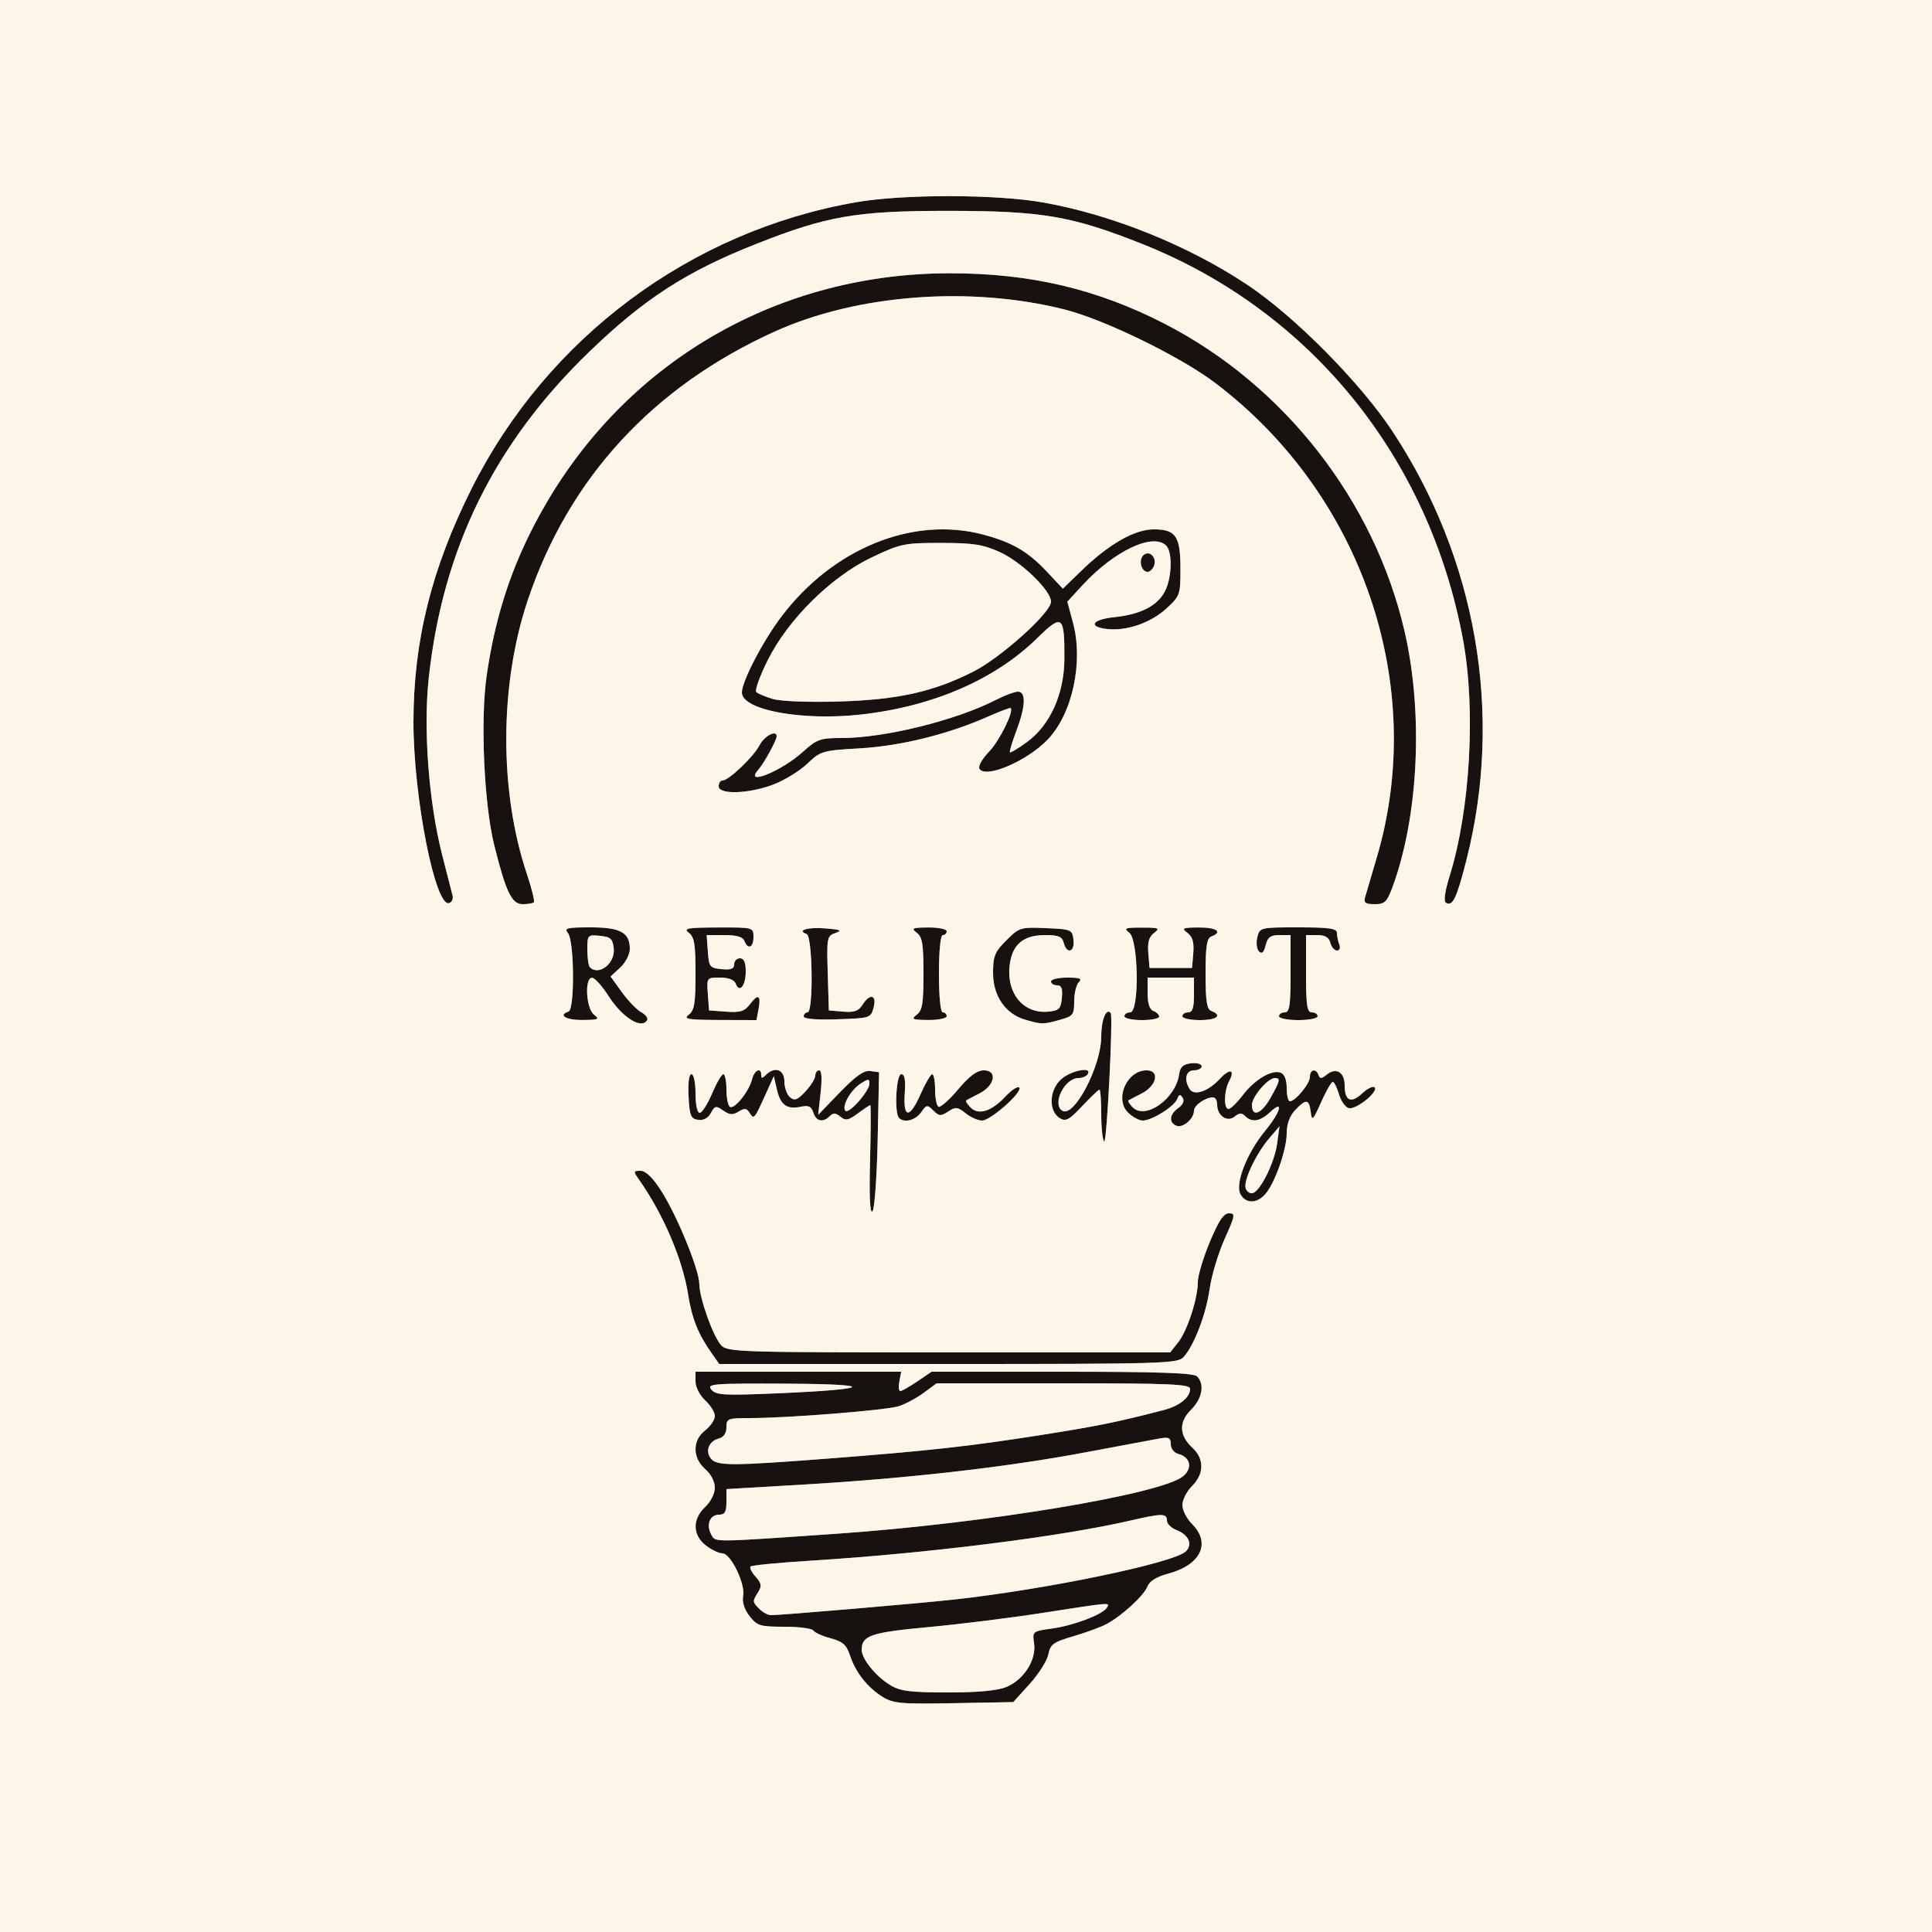
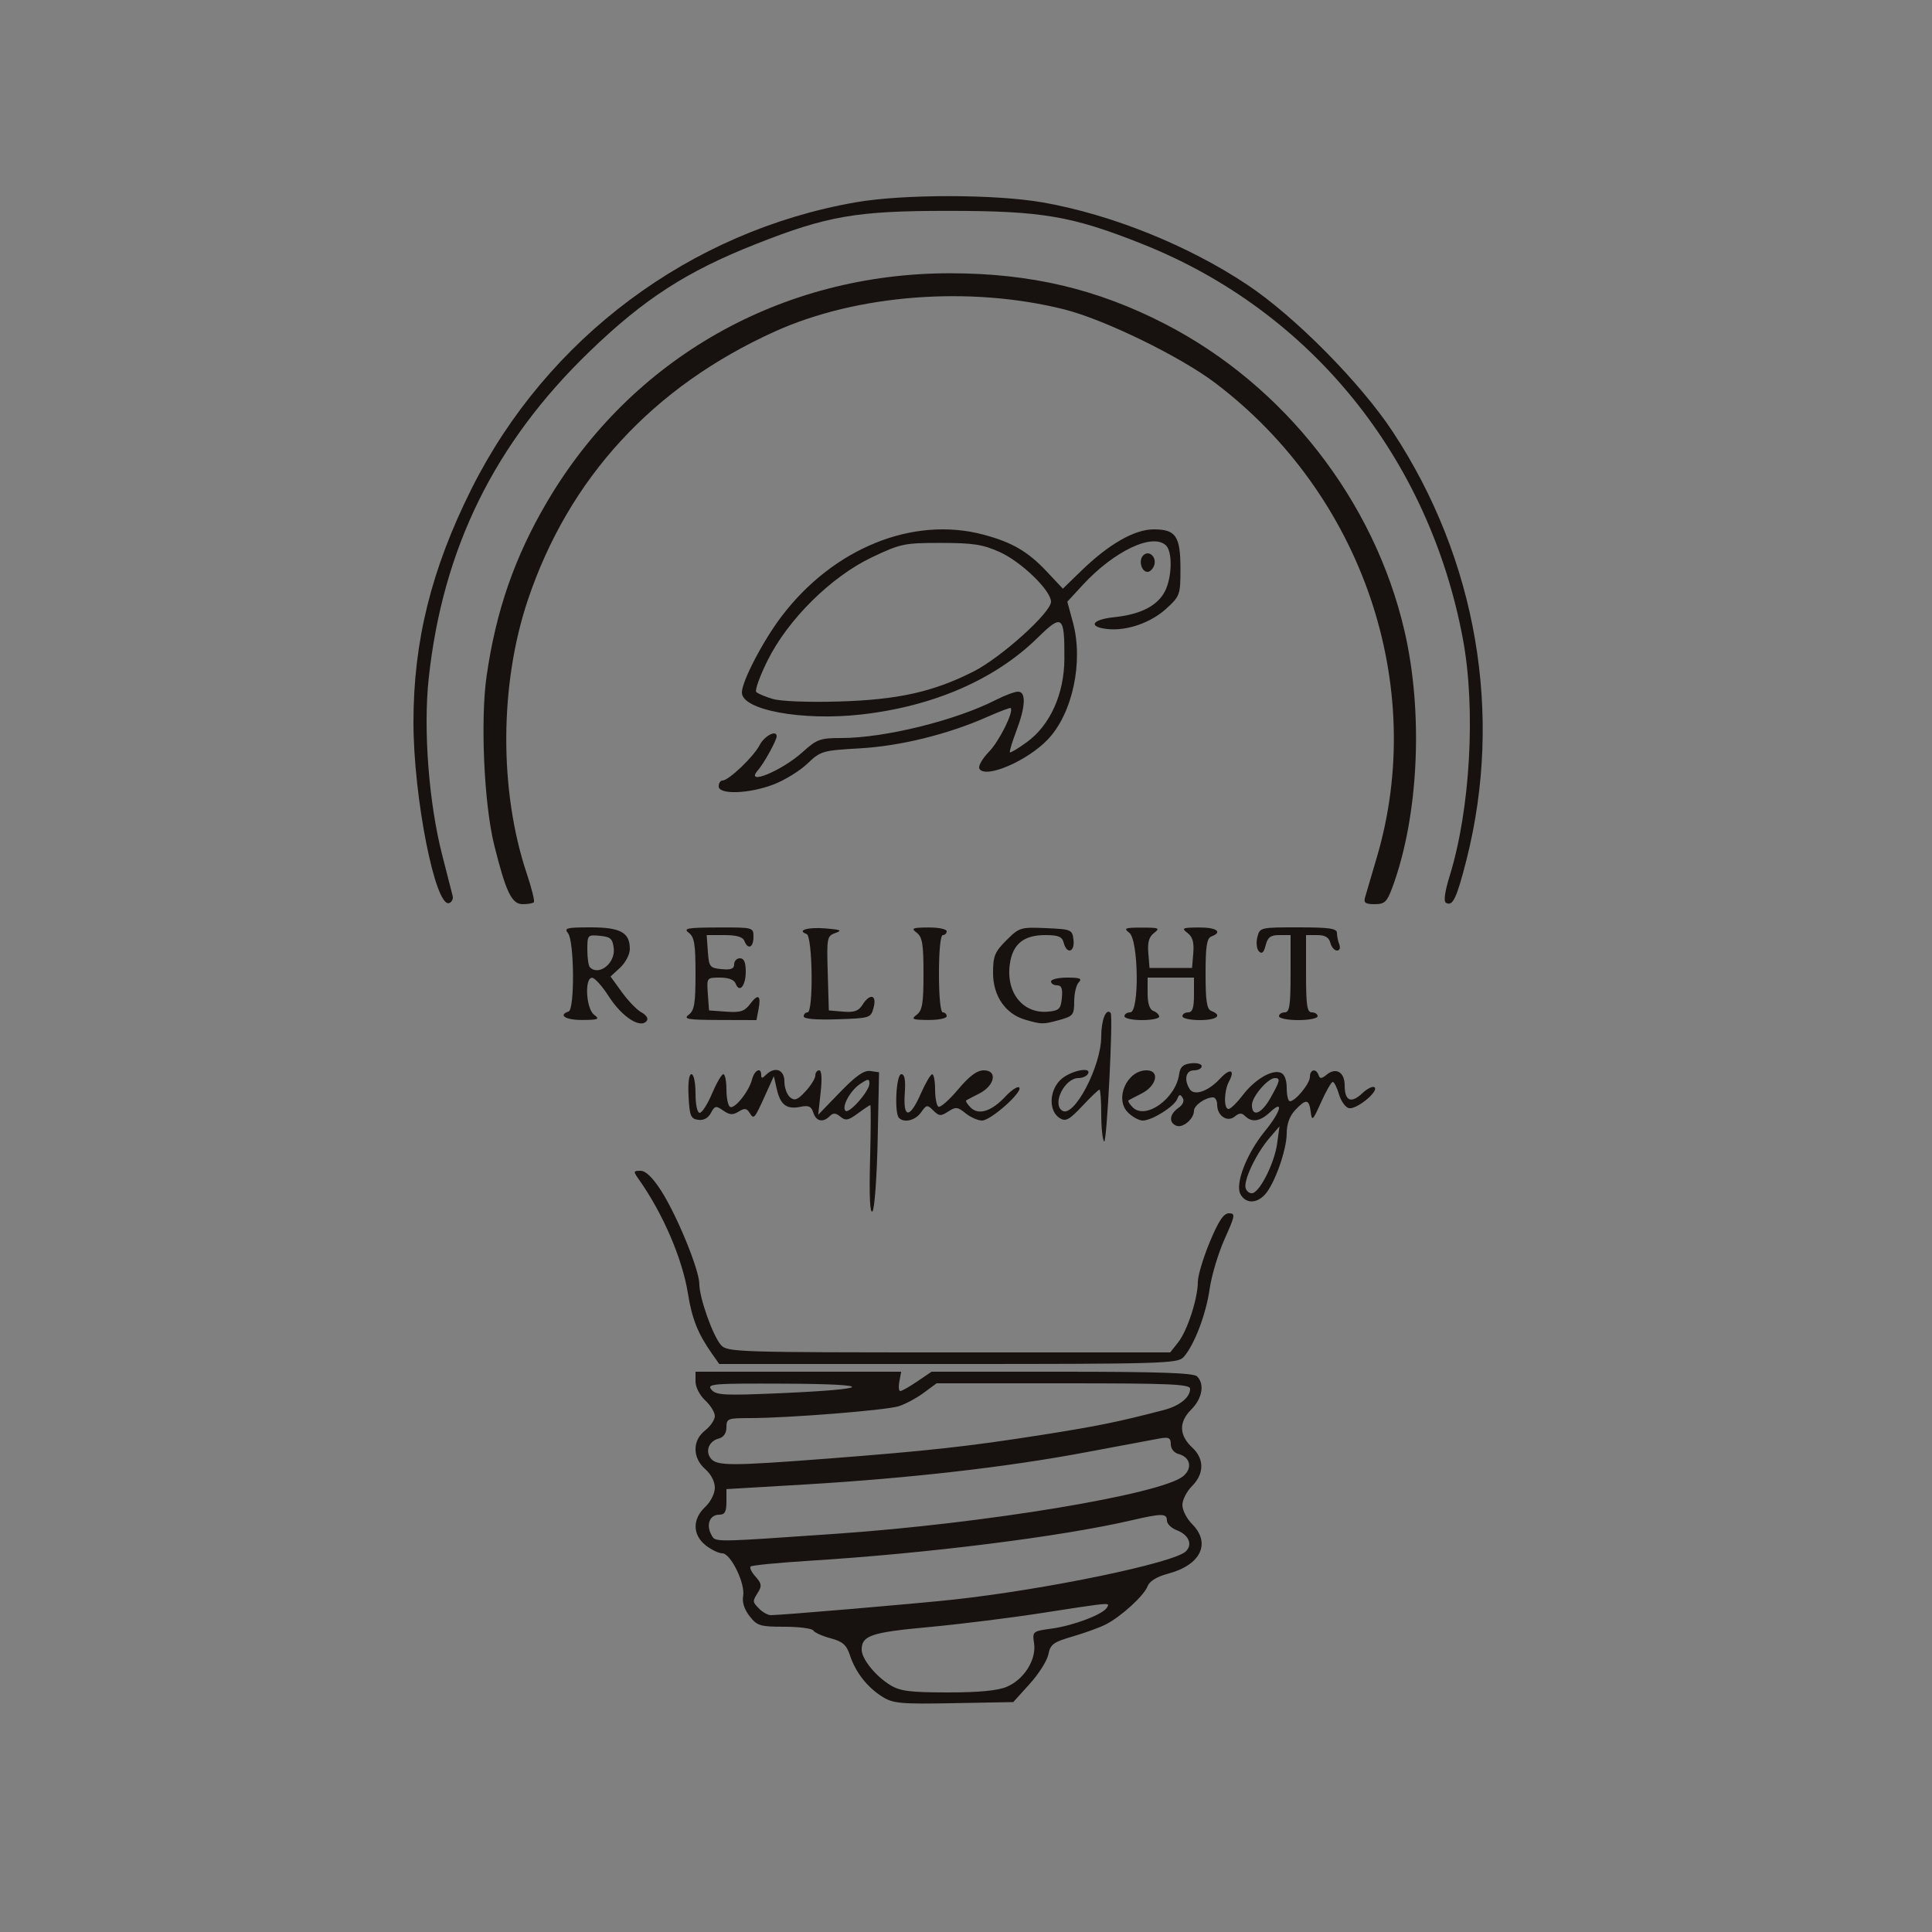
<svg xmlns="http://www.w3.org/2000/svg" width="500" height="500" viewBox="0 0 500 500">
  <rect x="0" y="0" width="500" height="500" fill="#808080" stroke="none" />
  <g>
    <path d="M 266.48 435.80 L 262.23 440.50 L 246.86 440.78 C233.15,441.04 231.17,440.86 228.41,439.15 C224.49,436.71 221.43,432.82 219.99,428.46 C219.07,425.68 218.12,424.84 214.97,423.99 C212.83,423.42 210.81,422.51 210.48,421.97 C210.15,421.44 206.79,421.00 203.01,421.00 C196.73,421.00 195.96,420.77 194.00,418.27 C192.64,416.54 192.03,414.65 192.32,413.09 C192.94,409.87 189.11,402.00 186.94,402.00 C186.02,402.00 184.08,401.07 182.63,399.93 C179.21,397.23 179.15,393.14 182.50,390.00 C183.94,388.64 185.00,386.53 185.00,385.01 C185.00,383.43 183.99,381.48 182.50,380.19 C180.90,378.79 180.00,376.96 180.00,375.08 C180.00,373.14 180.85,371.48 182.50,370.18 C183.88,369.10 185.00,367.43 185.00,366.47 C185.00,365.51 183.88,363.69 182.50,362.41 C181.09,361.11 180.00,358.98 180.00,357.55 L 180.00 355.00 L 233.23 355.00 L 232.76 357.50 C232.49,358.88 232.60,360.00 233.00,360.00 C233.40,360.00 235.38,358.88 237.40,357.50 L 241.09 355.00 L 274.84 355.00 C299.77,355.00 308.91,355.31 309.80,356.20 C311.81,358.21 311.15,361.94 308.28,364.80 C305.02,368.04 305.13,371.46 308.60,374.68 C311.70,377.56 311.66,381.43 308.50,384.59 C307.12,385.97 306.00,388.17 306.00,389.50 C306.00,390.83 307.12,393.03 308.50,394.41 C313.46,399.37 310.77,405.00 302.38,407.24 C299.35,408.05 297.50,409.19 296.98,410.55 C296.06,412.96 290.19,418.33 286.22,420.38 C284.71,421.17 280.87,422.56 277.70,423.49 C272.62,424.96 271.84,425.53 271.32,428.14 C271.00,429.77 268.82,433.22 266.48,435.80 ZM 200.17 203.03 C193.81,205.45 186.00,205.71 186.00,203.50 C186.00,202.68 186.43,202.00 186.97,202.00 C188.58,202.00 195.01,195.88 196.58,192.85 C197.82,190.44 201.00,188.79 201.00,190.55 C201.00,191.59 197.75,197.50 196.22,199.25 C192.45,203.55 202.20,199.62 207.76,194.60 C211.40,191.31 212.26,191.00 217.76,191.00 C228.91,191.00 247.28,186.47 257.73,181.14 C260.03,179.96 262.61,179.00 263.46,179.00 C265.59,179.00 265.43,182.85 263.02,189.18 C261.94,192.04 261.19,194.52 261.36,194.70 C261.54,194.87 263.50,193.69 265.73,192.08 C271.75,187.72 275.41,179.61 275.46,170.56 C275.52,159.23 274.94,158.77 268.50,165.09 C257.49,175.89 241.49,182.83 222.80,184.92 C207.54,186.62 192.00,183.75 192.00,179.22 C192.00,176.32 197.47,165.83 202.28,159.50 C215.69,141.85 236.30,133.51 254.50,138.36 C261.87,140.32 265.99,142.71 270.79,147.80 L 275.07 152.35 L 279.79 147.77 C286.91,140.84 293.61,137.00 298.57,137.00 C304.32,137.00 305.50,138.74 305.50,147.23 C305.50,153.93 305.38,154.26 301.83,157.52 C297.87,161.14 291.72,163.30 286.75,162.81 C281.47,162.28 282.48,160.33 288.35,159.73 C295.17,159.02 299.54,156.80 301.48,153.03 C303.30,149.52 303.48,142.88 301.80,141.20 C298.41,137.81 288.35,142.56 280.21,151.39 L 276.22 155.72 L 277.68 161.11 C280.43,171.29 277.57,184.63 271.20,191.34 C265.90,196.92 255.09,201.58 253.48,198.97 C253.08,198.33 254.17,196.39 255.96,194.54 C258.64,191.78 262.43,184.12 261.56,183.24 C261.42,183.09 258.71,184.12 255.54,185.52 C245.33,190.04 233.06,193.07 222.50,193.67 C212.82,194.23 212.38,194.36 208.93,197.65 C206.97,199.52 203.02,201.94 200.17,203.03 ZM 138.16 233.51 C137.89,233.78 136.59,234.00 135.28,234.00 C132.43,234.00 130.95,230.92 127.91,218.74 C125.26,208.08 124.29,186.35 125.94,174.89 C128.38,158.03 133.17,144.22 141.51,130.00 C163.40,92.70 202.24,70.67 246.00,70.72 C266.77,70.75 283.91,74.79 301.41,83.79 C332.35,99.69 355.66,129.55 363.48,163.28 C368.42,184.57 367.14,211.40 360.31,229.75 C358.93,233.45 358.34,234.00 355.75,234.00 C353.38,234.00 352.87,233.64 353.27,232.25 C353.55,231.29 354.92,226.61 356.33,221.85 C369.44,177.39 352.60,127.97 314.50,99.11 C305.44,92.25 285.72,82.64 275.38,80.06 C250.95,73.95 221.82,76.18 200.56,85.78 C168.99,100.05 147.20,123.73 136.60,155.29 C129.25,177.19 129.16,204.71 136.36,226.19 C137.62,229.94 138.43,233.24 138.16,233.51 ZM 200.00 180.89 C202.02,181.50 209.22,181.78 217.00,181.55 C232.34,181.11 241.49,179.08 251.92,173.80 C259.07,170.18 272.00,158.54 272.00,155.72 C272.00,152.82 264.32,145.39 258.73,142.87 C254.36,140.90 251.85,140.51 243.50,140.51 C234.02,140.50 233.09,140.70 225.65,144.23 C215.10,149.25 203.94,160.28 198.65,170.93 C196.62,175.01 195.30,178.69 195.73,179.10 C196.15,179.51 198.07,180.32 200.00,180.89 ZM 117.15 231.88 C117.34,232.63 116.94,233.46 116.26,233.71 C112.67,235.02 107.00,206.29 107.00,186.87 C107.01,165.90 111.66,147.22 122.03,126.50 C141.56,87.47 178.67,59.81 221.50,52.35 C233.76,50.21 257.72,50.24 269.96,52.40 C287.75,55.54 307.64,63.57 322.88,73.75 C335.15,81.94 352.14,99.12 360.44,111.73 C382.17,144.72 389.08,184.82 379.53,222.49 C376.97,232.56 375.94,234.70 374.19,233.62 C373.58,233.24 373.94,230.67 375.14,226.80 C380.50,209.59 381.97,183.57 378.62,165.50 C369.86,118.37 339.16,80.48 295.71,63.18 C277.43,55.90 269.78,54.58 245.50,54.57 C221.60,54.56 214.10,55.85 195.50,63.21 C177.67,70.26 166.68,77.36 152.60,90.95 C127.99,114.68 114.57,141.96 110.95,175.56 C109.52,188.78 110.97,207.72 114.44,221.28 C115.73,226.35 116.95,231.12 117.15,231.88 ZM 184.04 397.08 C184.21,397.39 184.32,397.65 184.49,397.87 C185.42,399.09 188.18,398.89 212.44,397.21 C213.73,397.12 215.08,397.03 216.50,396.93 C254.93,394.27 300.40,386.73 306.16,382.07 C308.69,380.03 308.10,377.10 304.99,376.29 C303.84,375.99 303.00,374.92 303.00,373.77 C303.00,372.14 302.49,371.86 300.25,372.25 C298.74,372.52 290.08,374.14 281.00,375.85 C260.82,379.66 235.36,382.58 208.36,384.18 L 188.00 385.38 L 188.00 388.69 C188.00,391.27 187.58,392.00 186.11,392.00 C183.72,392.00 182.69,394.55 184.04,397.08 ZM 184.01 377.51 C185.57,379.39 189.39,379.39 214.00,377.50 C240.38,375.47 250.68,374.33 269.50,371.37 C283.95,369.10 289.44,367.98 301.20,364.91 C305.27,363.85 308.00,361.65 308.00,359.43 C308.00,358.22 302.96,358.00 275.19,358.00 L 242.39 358.00 L 239.03 360.48 C237.19,361.84 234.29,363.39 232.59,363.93 C229.25,364.98 203.93,367.00 194.06,367.00 C188.34,367.00 188.00,367.13 188.00,369.38 C188.00,370.92 187.29,371.95 186.01,372.29 C183.44,372.96 182.43,375.61 184.01,377.51 ZM 196.57 416.43 C197.44,417.29 198.76,418.00 199.51,418.00 C202.23,418.00 237.72,414.97 247.00,413.95 C271.02,411.30 303.81,404.48 306.89,401.50 C308.73,399.71 307.65,397.20 304.53,396.01 C303.14,395.48 302.00,394.36 302.00,393.52 C302.00,391.63 300.75,391.62 292.77,393.47 C274.64,397.68 239.98,402.03 209.67,403.91 C201.51,404.42 194.58,405.09 194.26,405.41 C193.94,405.73 194.52,406.92 195.55,408.05 C197.08,409.75 197.20,410.45 196.21,412.04 C194.68,414.48 194.69,414.54 196.57,416.43 ZM 230.41 436.11 C232.97,437.67 235.51,437.99 245.28,438.00 C253.28,438.00 258.17,437.54 260.51,436.56 C264.99,434.69 268.25,429.54 267.62,425.33 C267.16,422.20 267.20,422.16 272.28,421.46 C277.81,420.70 285.37,417.83 286.45,416.08 C286.47,416.05 286.49,416.01 286.51,415.98 C286.69,415.70 286.82,415.49 286.77,415.34 C286.57,414.81 283.85,415.24 271.22,417.20 L 269.93 417.40 C261.45,418.72 248.02,420.39 240.11,421.11 C225.46,422.46 223.00,423.29 223.00,426.94 C223.00,429.33 226.60,433.78 230.41,436.11 ZM 306.31 351.21 C304.79,352.89 301.06,353.00 245.41,353.00 L 186.14 353.00 L 184.20 350.25 C180.63,345.17 179.08,341.29 178.05,334.83 C176.61,325.77 171.58,314.08 165.35,305.25 C163.85,303.13 163.88,303.00 165.77,303.00 C167.11,303.00 168.91,304.74 171.09,308.14 C175.21,314.56 180.96,328.59 180.98,332.27 C181.01,335.95 184.51,345.80 186.63,348.14 C188.23,349.91 191.05,350.00 245.58,350.00 L 302.85 350.00 L 304.93 347.36 C307.30,344.35 310.00,336.03 310.00,331.75 C310.00,330.16 311.39,325.52 313.09,321.43 C315.37,315.95 316.68,314.00 318.05,314.00 C319.76,314.00 319.66,314.56 316.93,320.65 C315.29,324.31 313.55,330.11 313.06,333.55 C312.13,340.12 309.05,348.19 306.31,351.21 ZM 327.40 309.11 C325.19,311.55 322.35,311.52 321.02,309.04 C319.59,306.36 322.65,298.48 327.38,292.71 C331.47,287.72 332.37,284.37 328.69,287.83 C326.11,290.25 323.98,290.58 322.24,288.84 C321.37,287.97 320.71,288.00 319.54,288.96 C317.63,290.55 315.00,288.77 315.00,285.88 C315.00,284.84 314.52,284.00 313.93,284.00 C311.94,284.00 309.00,286.07 309.00,287.46 C309.00,289.55 306.15,291.99 304.47,291.35 C302.42,290.56 302.64,288.37 304.93,286.76 C306.15,285.91 306.57,284.92 306.07,284.12 C305.45,283.12 305.14,283.18 304.67,284.41 C303.92,286.36 298.12,289.99 295.75,290.00 C294.79,290.00 293.06,289.06 291.91,287.91 C288.38,284.38 291.64,277.00 296.72,277.00 C300.22,277.00 299.40,280.97 295.50,282.97 C293.85,283.81 292.30,284.62 292.06,284.77 C291.82,284.92 292.31,285.74 293.15,286.58 C296.48,289.91 304.30,284.31 305.16,278.00 C305.42,276.12 306.18,275.42 308.25,275.18 C309.76,275.01 311.00,275.35 311.00,275.93 C311.00,276.52 310.10,277.00 309.00,277.00 C306.89,277.00 306.34,279.41 307.89,281.86 C309.05,283.69 312.67,282.46 315.67,279.23 C318.30,276.38 319.74,276.75 318.08,279.85 C316.75,282.34 316.66,287.00 317.95,287.00 C318.47,287.00 320.12,285.40 321.61,283.44 C324.72,279.37 329.15,276.74 331.44,277.61 C332.43,278.00 333.00,279.45 333.00,281.61 C333.00,283.47 333.37,285.00 333.83,285.00 C335.26,285.00 339.00,280.44 339.00,278.69 C339.00,276.73 340.64,276.41 341.25,278.25 C341.58,279.23 342.04,279.20 343.32,278.14 C345.75,276.13 348.00,277.46 348.00,280.91 C348.00,284.94 349.66,285.67 352.57,282.93 C353.90,281.68 355.33,281.00 355.75,281.41 C356.82,282.49 351.09,287.16 349.13,286.80 C348.24,286.63 347.07,285.03 346.54,283.25 C346.02,281.46 345.28,280.00 344.92,280.00 C344.55,280.00 343.19,282.36 341.90,285.25 C339.75,290.05 339.52,290.26 339.21,287.75 C338.79,284.40 338.00,284.31 335.17,287.31 C333.76,288.82 333.00,290.91 333.00,293.30 C333.00,297.56 329.88,306.37 327.40,309.11 ZM 227.14 295.00 C226.94,304.62 226.33,312.95 225.79,313.50 C225.14,314.16 224.93,309.61 225.17,300.25 C225.38,292.41 225.40,286.00 225.23,286.00 C225.06,286.00 223.61,286.97 222.00,288.16 C219.54,289.97 218.83,290.11 217.50,289.00 C216.30,288.00 215.63,287.97 214.76,288.84 C212.99,290.61 211.21,290.23 210.48,287.94 C209.97,286.32 209.25,286.00 207.16,286.44 C203.61,287.18 201.96,285.95 201.04,281.88 L 200.27 278.50 L 198.01 283.50 C195.21,289.67 195.10,289.79 193.98,287.97 C193.24,286.80 192.68,286.74 191.15,287.68 C189.65,288.61 188.81,288.56 187.17,287.41 C185.29,286.09 184.99,286.15 183.98,288.04 C183.26,289.38 182.08,290.01 180.68,289.81 C178.77,289.54 178.46,288.79 178.20,283.75 C178.02,280.21 178.30,278.00 178.95,278.00 C179.54,278.00 180.00,280.17 180.00,283.00 C180.00,285.93 180.45,288.00 181.09,288.00 C181.68,288.00 183.12,285.75 184.28,283.00 C185.45,280.25 186.76,278.00 187.20,278.00 C187.64,278.00 188.00,279.77 188.00,281.94 C188.00,284.11 188.41,286.14 188.92,286.45 C190.07,287.16 193.85,282.46 194.63,279.34 C195.24,276.92 197.00,276.08 197.00,278.20 C197.00,279.13 197.27,279.13 198.20,278.20 C200.50,275.90 203.00,276.77 203.00,279.88 C203.00,281.46 203.66,283.30 204.46,283.97 C205.65,284.96 206.40,284.67 208.46,282.45 C209.86,280.94 211.00,279.10 211.00,278.35 C211.00,277.61 211.45,277.00 212.01,277.00 C212.64,277.00 212.78,279.13 212.38,282.75 L 211.75 288.50 L 217.38 282.68 C221.51,278.41 223.60,276.95 225.25,277.18 L 227.50 277.50 ZM 167.47 264.05 C165.99,266.44 161.06,263.34 157.50,257.79 C155.85,255.21 153.94,253.08 153.25,253.05 C151.23,252.97 151.65,261.01 153.75,262.61 C155.28,263.77 154.91,263.94 150.75,263.97 C146.42,264.00 144.33,262.72 147.15,261.78 C148.77,261.24 148.63,243.46 146.99,241.49 C145.92,240.19 146.68,240.00 152.81,240.00 C160.60,240.00 163.00,241.32 163.00,245.62 C163.00,246.98 161.88,249.14 160.51,250.41 L 158.01 252.72 L 160.97 256.81 C162.60,259.06 164.86,261.39 166.00,262.00 C167.13,262.60 167.79,263.53 167.47,264.05 ZM 300.00 263.11 C300.00,263.60 297.98,264.00 295.50,264.00 C293.02,264.00 291.00,263.55 291.00,263.00 C291.00,262.45 291.67,262.00 292.50,262.00 C294.90,262.00 294.67,243.23 292.25,241.39 C290.72,240.23 291.13,240.06 295.50,240.06 C299.96,240.06 300.30,240.21 298.68,241.44 C297.36,242.44 296.95,243.86 297.18,246.66 L 297.50 250.50 L 308.50 250.50 L 308.82 246.66 C309.05,243.86 308.64,242.44 307.32,241.44 C305.69,240.21 306.00,240.06 310.25,240.03 C314.87,240.00 316.54,241.20 313.50,242.36 C312.32,242.81 312.00,244.87 312.00,252.00 C312.00,259.13 312.32,261.19 313.50,261.64 C316.47,262.78 314.91,264.00 310.50,264.00 C308.02,264.00 306.00,263.55 306.00,263.00 C306.00,262.45 306.67,262.00 307.50,262.00 C308.61,262.00 309.00,260.83 309.00,257.50 L 309.00 253.00 L 297.00 253.00 L 297.00 257.03 C297.00,259.69 297.51,261.26 298.50,261.64 C299.33,261.95 300.00,262.62 300.00,263.11 ZM 274.25 263.95 C269.95,265.14 269.61,265.14 265.33,263.90 C260.22,262.42 257.00,257.76 257.00,251.82 C257.00,247.43 257.43,246.37 260.45,243.35 C263.78,240.02 264.11,239.92 270.70,240.20 C277.29,240.49 277.51,240.58 277.82,243.25 C278.18,246.43 276.09,247.05 275.29,244.00 C274.87,242.39 273.93,242.00 270.49,242.00 C264.88,242.00 262.03,244.36 261.33,249.60 C260.34,256.98 264.80,262.44 271.30,261.81 C274.10,261.54 274.54,261.10 274.81,258.25 C275.05,255.84 274.72,255.00 273.56,255.00 C272.70,255.00 272.00,254.55 272.00,254.00 C272.00,253.45 273.89,253.00 276.20,253.00 C279.47,253.00 280.13,253.27 279.20,254.20 C278.54,254.86 278.00,257.09 278.00,259.15 C278.00,262.64 277.73,262.98 274.25,263.95 ZM 196.30 261.25 L 195.77 264.00 L 186.13 263.97 C177.91,263.94 176.76,263.74 178.25,262.61 C179.70,261.51 180.00,259.66 180.00,252.00 C180.00,244.34 179.70,242.49 178.25,241.39 C176.75,240.26 177.84,240.06 185.75,240.03 C194.96,240.00 195.00,240.01 195.00,242.50 C195.00,245.25 193.55,245.87 192.64,243.50 C192.24,242.47 190.63,242.00 187.47,242.00 L 182.89 242.00 L 183.19 246.25 C183.48,250.24 183.70,250.52 186.75,250.81 C189.16,251.05 190.00,250.72 190.00,249.56 C190.00,248.70 190.68,248.00 191.50,248.00 C192.54,248.00 193.00,249.05 193.00,251.44 C193.00,255.15 191.36,257.11 190.39,254.56 C190.00,253.56 188.54,253.00 186.34,253.00 C182.89,253.00 182.89,253.01 183.19,257.25 L 183.50 261.50 L 187.95 261.82 C191.63,262.08 192.69,261.74 194.13,259.83 C196.23,257.05 197.01,257.55 196.30,261.25 ZM 238.38 287.87 C236.93,289.94 234.02,290.69 232.67,289.33 C231.40,288.07 231.92,278.00 233.25,278.00 C234.13,278.00 234.40,279.48 234.15,283.00 C233.70,289.54 235.45,289.55 238.31,283.02 C239.52,280.29 240.84,278.04 241.25,278.02 C241.66,278.01 242.00,279.77 242.00,281.94 C242.00,284.11 242.39,286.12 242.86,286.42 C243.34,286.71 245.62,284.71 247.92,281.98 C250.90,278.44 252.85,277.00 254.63,277.00 C258.21,277.00 257.47,280.94 253.50,282.97 C251.85,283.81 250.30,284.62 250.06,284.77 C249.82,284.92 250.33,285.76 251.20,286.63 C253.27,288.70 256.61,287.63 260.26,283.72 C261.80,282.07 263.38,281.05 263.77,281.44 C264.83,282.50 256.40,290.00 254.15,290.00 C253.09,290.00 251.18,289.15 249.90,288.12 C247.83,286.45 247.33,286.40 245.40,287.66 C243.49,288.91 243.02,288.88 241.55,287.41 C239.98,285.84 239.78,285.87 238.38,287.87 ZM 341.00 263.00 C341.00,263.55 338.75,264.00 336.00,264.00 C333.25,264.00 331.00,263.55 331.00,263.00 C331.00,262.45 331.67,262.00 332.50,262.00 C333.73,262.00 334.00,260.22 334.00,252.00 L 334.00 242.00 L 331.11 242.00 C328.82,242.00 328.08,242.55 327.55,244.64 C327.08,246.53 326.58,246.98 325.82,246.22 C325.23,245.63 325.04,243.99 325.39,242.57 C326.03,240.02 326.13,240.00 336.02,240.00 C343.97,240.00 346.00,240.29 346.00,241.42 C346.00,242.20 346.27,243.55 346.61,244.42 C346.95,245.32 346.70,246.00 346.01,246.00 C345.35,246.00 344.58,245.10 344.29,244.00 C343.92,242.58 342.93,242.00 340.88,242.00 L 338.00 242.00 L 338.00 252.00 C338.00,260.22 338.27,262.00 339.50,262.00 C340.33,262.00 341.00,262.45 341.00,263.00 ZM 226.09 260.75 C225.37,263.45 225.21,263.51 216.68,263.79 C211.16,263.97 208.00,263.70 208.00,263.04 C208.00,262.47 208.45,262.00 209.00,262.00 C210.55,262.00 210.31,242.28 208.75,241.72 C206.09,240.77 209.02,239.90 213.64,240.27 C217.56,240.58 218.06,240.81 216.22,241.45 C214.02,242.22 213.94,242.63 214.22,251.88 L 214.50 261.50 L 218.21 261.81 C221.07,262.05 222.20,261.65 223.20,260.06 C225.12,256.98 226.98,257.42 226.09,260.75 ZM 287.44 262.15 C288.12,262.94 286.44,296.12 285.75,295.42 C285.34,295.01 285.00,291.82 285.00,288.33 C285.00,284.85 284.79,282.00 284.54,282.00 C284.28,282.00 282.28,283.91 280.09,286.25 C276.74,289.81 275.81,290.32 274.30,289.40 C271.40,287.62 271.45,282.46 274.39,279.52 C276.78,277.13 282.84,275.84 281.50,278.00 C281.16,278.55 280.08,279.00 279.10,279.00 C275.50,279.00 272.18,285.76 274.94,287.46 C277.96,289.33 284.98,275.95 284.99,268.31 C285.00,263.96 286.26,260.79 287.44,262.15 ZM 245.00 263.00 C245.00,263.55 242.86,263.99 240.25,263.97 C236.09,263.94 235.72,263.77 237.25,262.61 C238.70,261.51 239.00,259.66 239.00,252.00 C239.00,244.34 238.70,242.49 237.25,241.39 C235.72,240.23 236.09,240.06 240.25,240.03 C242.86,240.01 245.00,240.45 245.00,241.00 C245.00,241.55 244.55,242.00 244.00,242.00 C243.40,242.00 243.00,246.00 243.00,252.00 C243.00,258.00 243.40,262.00 244.00,262.00 C244.55,262.00 245.00,262.45 245.00,263.00 ZM 184.11 359.63 C185.31,361.08 187.35,361.19 201.65,360.57 C226.15,359.51 226.93,358.19 203.13,358.09 C184.39,358.01 182.86,358.13 184.11,359.63 ZM 322.40 307.60 C322.73,308.46 323.56,308.98 324.25,308.76 C326.28,308.10 329.86,300.80 330.52,295.97 L 331.13 291.50 L 328.55 294.50 C325.00,298.63 321.68,305.72 322.40,307.60 ZM 152.67 250.33 C155.00,252.66 159.27,249.28 158.84,245.45 C158.55,242.94 158.02,242.45 155.25,242.19 C152.09,241.88 152.00,241.98 152.00,245.77 C152.00,247.91 152.30,249.97 152.67,250.33 ZM 324.00 285.95 C324.00,289.25 326.46,288.31 328.82,284.11 C331.28,279.73 331.44,279.00 329.95,279.00 C328.13,279.00 324.00,283.83 324.00,285.95 ZM 218.81 287.47 C219.71,288.37 225.00,282.38 225.00,280.46 C225.00,279.13 224.73,279.13 222.65,280.49 C220.08,282.18 217.74,286.41 218.81,287.47 ZM 298.66 146.43 C298.33,147.29 297.58,148.00 297.00,148.00 C295.38,148.00 294.59,145.01 295.87,143.73 C297.38,142.22 299.50,144.26 298.66,146.43 Z" fill="rgb(23,18,16)" />
-     <path d="M 0.00 250.00 L 0.00 0.00 L 250.00 0.00 L 500.00 0.00 L 500.00 250.00 L 500.00 500.00 L 250.00 500.00 L 0.00 500.00 L 0.00 250.00 ZM 266.48 435.80 C268.82,433.22 271.00,429.77 271.32,428.14 C271.84,425.53 272.62,424.96 277.70,423.49 C280.87,422.56 284.71,421.17 286.22,420.38 C290.19,418.33 296.06,412.96 296.98,410.55 C297.50,409.19 299.35,408.05 302.38,407.24 C310.77,405.00 313.46,399.37 308.50,394.41 C307.12,393.03 306.00,390.83 306.00,389.50 C306.00,388.17 307.12,385.97 308.50,384.59 C311.66,381.43 311.70,377.56 308.60,374.68 C305.13,371.46 305.02,368.04 308.28,364.80 C311.15,361.94 311.81,358.21 309.80,356.20 C308.91,355.31 299.77,355.00 274.84,355.00 L 241.09 355.00 L 237.40 357.50 C235.38,358.88 233.40,360.00 233.00,360.00 C232.60,360.00 232.49,358.88 232.76,357.50 L 233.23 355.00 L 206.62 355.00 L 180.00 355.00 L 180.00 357.55 C180.00,358.98 181.09,361.11 182.50,362.41 C183.88,363.69 185.00,365.51 185.00,366.47 C185.00,367.43 183.88,369.10 182.50,370.18 C180.85,371.48 180.00,373.14 180.00,375.08 C180.00,376.96 180.90,378.79 182.50,380.19 C183.99,381.48 185.00,383.43 185.00,385.01 C185.00,386.53 183.94,388.64 182.50,390.00 C179.15,393.14 179.21,397.23 182.63,399.93 C184.08,401.07 186.02,402.00 186.94,402.00 C189.11,402.00 192.94,409.87 192.32,413.09 C192.03,414.65 192.64,416.54 194.00,418.27 C195.96,420.77 196.73,421.00 203.01,421.00 C206.79,421.00 210.15,421.44 210.48,421.97 C210.81,422.51 212.83,423.42 214.97,423.99 C218.12,424.84 219.07,425.68 219.99,428.46 C221.43,432.82 224.49,436.71 228.41,439.15 C231.17,440.86 233.15,441.04 246.86,440.78 L 262.23 440.50 L 266.48 435.80 ZM 306.31 351.21 C309.05,348.19 312.13,340.12 313.06,333.55 C313.55,330.11 315.29,324.31 316.93,320.65 C319.66,314.56 319.76,314.00 318.05,314.00 C316.68,314.00 315.37,315.95 313.09,321.43 C311.39,325.52 310.00,330.16 310.00,331.75 C310.00,336.03 307.30,344.35 304.93,347.36 L 302.85 350.00 L 245.58 350.00 C191.05,350.00 188.23,349.91 186.63,348.14 C184.51,345.80 181.01,335.95 180.98,332.27 C180.96,328.59 175.21,314.56 171.09,308.14 C168.91,304.74 167.11,303.00 165.77,303.00 C163.88,303.00 163.85,303.13 165.35,305.25 C171.58,314.08 176.61,325.77 178.05,334.83 C179.08,341.29 180.63,345.17 184.20,350.25 L 186.14 353.00 L 245.41 353.00 C301.06,353.00 304.79,352.89 306.31,351.21 ZM 227.14 295.00 L 227.50 277.50 L 225.25 277.18 C223.60,276.95 221.51,278.41 217.38,282.68 L 211.75 288.50 L 212.38 282.75 C212.78,279.13 212.64,277.00 212.01,277.00 C211.45,277.00 211.00,277.61 211.00,278.35 C211.00,279.10 209.86,280.94 208.46,282.45 C206.40,284.67 205.65,284.96 204.46,283.97 C203.66,283.30 203.00,281.46 203.00,279.88 C203.00,276.77 200.50,275.90 198.20,278.20 C197.27,279.13 197.00,279.13 197.00,278.20 C197.00,276.08 195.24,276.92 194.63,279.34 C193.85,282.46 190.07,287.16 188.92,286.45 C188.41,286.14 188.00,284.11 188.00,281.94 C188.00,279.77 187.64,278.00 187.20,278.00 C186.76,278.00 185.45,280.25 184.28,283.00 C183.12,285.75 181.68,288.00 181.09,288.00 C180.45,288.00 180.00,285.93 180.00,283.00 C180.00,280.17 179.54,278.00 178.95,278.00 C178.30,278.00 178.02,280.21 178.20,283.75 C178.46,288.79 178.77,289.54 180.68,289.81 C182.08,290.01 183.26,289.38 183.98,288.04 C184.99,286.15 185.29,286.09 187.17,287.41 C188.81,288.56 189.65,288.61 191.15,287.68 C192.68,286.74 193.24,286.80 193.98,287.97 C195.10,289.79 195.21,289.67 198.01,283.50 L 200.27 278.50 L 201.04 281.88 C201.96,285.95 203.61,287.18 207.16,286.44 C209.25,286.00 209.97,286.32 210.48,287.94 C211.21,290.23 212.99,290.61 214.76,288.84 C215.63,287.97 216.30,288.00 217.50,289.00 C218.83,290.11 219.54,289.97 222.00,288.16 C223.61,286.97 225.06,286.00 225.23,286.00 C225.40,286.00 225.38,292.41 225.17,300.25 C224.93,309.61 225.14,314.16 225.79,313.50 C226.33,312.95 226.94,304.62 227.14,295.00 ZM 327.40 309.11 C329.88,306.37 333.00,297.56 333.00,293.30 C333.00,290.91 333.76,288.82 335.17,287.31 C338.00,284.31 338.79,284.40 339.21,287.75 C339.52,290.26 339.75,290.05 341.90,285.25 C343.19,282.36 344.55,280.00 344.92,280.00 C345.28,280.00 346.02,281.46 346.54,283.25 C347.07,285.03 348.24,286.63 349.13,286.80 C351.09,287.16 356.82,282.49 355.75,281.41 C355.33,281.00 353.90,281.68 352.57,282.93 C349.66,285.67 348.00,284.94 348.00,280.91 C348.00,277.46 345.75,276.13 343.32,278.14 C342.04,279.20 341.58,279.23 341.25,278.25 C340.64,276.41 339.00,276.73 339.00,278.69 C339.00,280.44 335.26,285.00 333.83,285.00 C333.37,285.00 333.00,283.47 333.00,281.61 C333.00,279.45 332.43,278.00 331.44,277.61 C329.15,276.74 324.72,279.37 321.61,283.44 C320.12,285.40 318.47,287.00 317.95,287.00 C316.66,287.00 316.75,282.34 318.08,279.85 C319.74,276.75 318.30,276.38 315.67,279.23 C312.67,282.46 309.05,283.69 307.89,281.86 C306.34,279.41 306.89,277.00 309.00,277.00 C310.10,277.00 311.00,276.52 311.00,275.93 C311.00,275.35 309.76,275.01 308.25,275.18 C306.18,275.42 305.42,276.12 305.16,278.00 C304.30,284.31 296.48,289.91 293.15,286.58 C292.31,285.74 291.82,284.92 292.06,284.77 C292.30,284.62 293.85,283.81 295.50,282.97 C299.40,280.97 300.22,277.00 296.72,277.00 C291.64,277.00 288.38,284.38 291.91,287.91 C293.06,289.06 294.79,290.00 295.75,290.00 C298.12,289.99 303.92,286.36 304.67,284.41 C305.14,283.18 305.45,283.12 306.07,284.12 C306.57,284.92 306.15,285.91 304.93,286.76 C302.64,288.37 302.42,290.56 304.47,291.35 C306.15,291.99 309.00,289.55 309.00,287.46 C309.00,286.07 311.94,284.00 313.93,284.00 C314.52,284.00 315.00,284.84 315.00,285.88 C315.00,288.77 317.63,290.55 319.54,288.96 C320.71,288.00 321.37,287.97 322.24,288.84 C323.98,290.58 326.11,290.25 328.69,287.83 C332.37,284.37 331.47,287.72 327.38,292.71 C322.65,298.48 319.59,306.36 321.02,309.04 C322.35,311.52 325.19,311.55 327.40,309.11 ZM 287.44 262.15 C286.26,260.79 285.00,263.96 284.99,268.31 C284.98,275.95 277.96,289.33 274.94,287.46 C272.18,285.76 275.50,279.00 279.10,279.00 C280.08,279.00 281.16,278.55 281.50,278.00 C282.84,275.84 276.78,277.13 274.39,279.52 C271.45,282.46 271.40,287.62 274.30,289.40 C275.81,290.32 276.74,289.81 280.09,286.25 C282.28,283.91 284.28,282.00 284.54,282.00 C284.79,282.00 285.00,284.85 285.00,288.33 C285.00,291.82 285.34,295.01 285.75,295.42 C286.44,296.12 288.12,262.94 287.44,262.15 ZM 238.38 287.87 C239.78,285.87 239.98,285.84 241.55,287.41 C243.02,288.88 243.49,288.91 245.40,287.66 C247.33,286.40 247.83,286.45 249.90,288.12 C251.18,289.15 253.09,290.00 254.15,290.00 C256.40,290.00 264.83,282.50 263.77,281.44 C263.38,281.05 261.80,282.07 260.26,283.72 C256.61,287.63 253.27,288.70 251.20,286.63 C250.33,285.76 249.82,284.92 250.06,284.77 C250.30,284.62 251.85,283.81 253.50,282.97 C257.47,280.94 258.21,277.00 254.63,277.00 C252.85,277.00 250.90,278.44 247.92,281.98 C245.62,284.71 243.34,286.71 242.86,286.42 C242.39,286.12 242.00,284.11 242.00,281.94 C242.00,279.77 241.66,278.01 241.25,278.02 C240.84,278.04 239.52,280.29 238.31,283.02 C235.45,289.55 233.70,289.54 234.15,283.00 C234.40,279.48 234.13,278.00 233.25,278.00 C231.92,278.00 231.40,288.07 232.67,289.33 C234.02,290.69 236.93,289.94 238.38,287.87 ZM 167.47 264.05 C167.79,263.53 167.13,262.60 166.00,262.00 C164.86,261.39 162.60,259.06 160.97,256.81 L 158.01 252.72 L 160.51 250.41 C161.88,249.14 163.00,246.98 163.00,245.62 C163.00,241.32 160.60,240.00 152.81,240.00 C146.68,240.00 145.92,240.19 146.99,241.49 C148.63,243.46 148.77,261.24 147.15,261.78 C144.33,262.72 146.42,264.00 150.75,263.97 C154.91,263.94 155.28,263.77 153.75,262.61 C151.65,261.01 151.23,252.97 153.25,253.05 C153.94,253.08 155.85,255.21 157.50,257.79 C161.06,263.34 165.99,266.44 167.47,264.05 ZM 274.25 263.95 C277.73,262.98 278.00,262.64 278.00,259.15 C278.00,257.09 278.54,254.86 279.20,254.20 C280.13,253.27 279.47,253.00 276.20,253.00 C273.89,253.00 272.00,253.45 272.00,254.00 C272.00,254.55 272.70,255.00 273.56,255.00 C274.72,255.00 275.05,255.84 274.81,258.25 C274.54,261.10 274.10,261.54 271.30,261.81 C264.80,262.44 260.34,256.98 261.33,249.60 C262.03,244.36 264.88,242.00 270.49,242.00 C273.93,242.00 274.87,242.39 275.29,244.00 C276.09,247.05 278.18,246.43 277.82,243.25 C277.51,240.58 277.29,240.49 270.70,240.20 C264.11,239.92 263.78,240.02 260.45,243.35 C257.43,246.37 257.00,247.43 257.00,251.82 C257.00,257.76 260.22,262.42 265.33,263.90 C269.61,265.14 269.95,265.14 274.25,263.95 ZM 196.30 261.25 C197.01,257.55 196.23,257.05 194.13,259.83 C192.69,261.74 191.63,262.08 187.95,261.82 L 183.50 261.50 L 183.19 257.25 C182.89,253.01 182.89,253.00 186.34,253.00 C188.54,253.00 190.00,253.56 190.39,254.56 C191.36,257.11 193.00,255.15 193.00,251.44 C193.00,249.05 192.54,248.00 191.50,248.00 C190.68,248.00 190.00,248.70 190.00,249.56 C190.00,250.72 189.16,251.05 186.75,250.81 C183.70,250.52 183.48,250.24 183.19,246.25 L 182.89 242.00 L 187.47 242.00 C190.63,242.00 192.24,242.47 192.64,243.50 C193.55,245.87 195.00,245.25 195.00,242.50 C195.00,240.01 194.96,240.00 185.75,240.03 C177.84,240.06 176.75,240.26 178.25,241.39 C179.70,242.49 180.00,244.34 180.00,252.00 C180.00,259.66 179.70,261.51 178.25,262.61 C176.76,263.74 177.91,263.94 186.13,263.97 L 195.77 264.00 L 196.30 261.25 ZM 226.09 260.75 C226.98,257.42 225.12,256.98 223.20,260.06 C222.20,261.65 221.07,262.05 218.21,261.81 L 214.50 261.50 L 214.22 251.88 C213.94,242.63 214.02,242.22 216.22,241.45 C218.06,240.81 217.56,240.58 213.64,240.27 C209.02,239.90 206.09,240.77 208.75,241.72 C210.31,242.28 210.55,262.00 209.00,262.00 C208.45,262.00 208.00,262.47 208.00,263.04 C208.00,263.70 211.16,263.97 216.68,263.79 C225.21,263.51 225.37,263.45 226.09,260.75 ZM 245.00 263.00 C245.00,262.45 244.55,262.00 244.00,262.00 C243.40,262.00 243.00,258.00 243.00,252.00 C243.00,246.00 243.40,242.00 244.00,242.00 C244.55,242.00 245.00,241.55 245.00,241.00 C245.00,240.45 242.86,240.01 240.25,240.03 C236.09,240.06 235.72,240.23 237.25,241.39 C238.70,242.49 239.00,244.34 239.00,252.00 C239.00,259.66 238.70,261.51 237.25,262.61 C235.72,263.77 236.09,263.94 240.25,263.97 C242.86,263.99 245.00,263.55 245.00,263.00 ZM 300.00 263.11 C300.00,262.62 299.33,261.95 298.50,261.64 C297.51,261.26 297.00,259.69 297.00,257.03 L 297.00 253.00 L 303.00 253.00 L 309.00 253.00 L 309.00 257.50 C309.00,260.83 308.61,262.00 307.50,262.00 C306.67,262.00 306.00,262.45 306.00,263.00 C306.00,263.55 308.02,264.00 310.50,264.00 C314.91,264.00 316.47,262.78 313.50,261.64 C312.32,261.19 312.00,259.13 312.00,252.00 C312.00,244.87 312.32,242.81 313.50,242.36 C316.54,241.20 314.87,240.00 310.25,240.03 C306.00,240.06 305.69,240.21 307.32,241.44 C308.64,242.44 309.05,243.86 308.82,246.66 L 308.50 250.50 L 303.00 250.50 L 297.50 250.50 L 297.18 246.66 C296.95,243.86 297.36,242.44 298.68,241.44 C300.30,240.21 299.96,240.06 295.50,240.06 C291.13,240.06 290.72,240.23 292.25,241.39 C294.67,243.23 294.90,262.00 292.50,262.00 C291.67,262.00 291.00,262.45 291.00,263.00 C291.00,263.55 293.02,264.00 295.50,264.00 C297.98,264.00 300.00,263.60 300.00,263.11 ZM 341.00 263.00 C341.00,262.45 340.33,262.00 339.50,262.00 C338.27,262.00 338.00,260.22 338.00,252.00 L 338.00 242.00 L 340.88 242.00 C342.93,242.00 343.92,242.58 344.29,244.00 C344.58,245.10 345.35,246.00 346.01,246.00 C346.70,246.00 346.95,245.32 346.61,244.42 C346.27,243.55 346.00,242.20 346.00,241.42 C346.00,240.29 343.97,240.00 336.02,240.00 C326.13,240.00 326.03,240.02 325.39,242.57 C325.04,243.99 325.23,245.63 325.82,246.22 C326.58,246.98 327.08,246.53 327.55,244.64 C328.08,242.55 328.82,242.00 331.11,242.00 L 334.00 242.00 L 334.00 252.00 C334.00,260.22 333.73,262.00 332.50,262.00 C331.67,262.00 331.00,262.45 331.00,263.00 C331.00,263.55 333.25,264.00 336.00,264.00 C338.75,264.00 341.00,263.55 341.00,263.00 ZM 117.15 231.88 C116.95,231.12 115.73,226.35 114.44,221.28 C110.97,207.72 109.52,188.78 110.95,175.56 C114.57,141.96 127.99,114.68 152.60,90.95 C166.68,77.36 177.67,70.26 195.50,63.21 C214.10,55.85 221.60,54.56 245.50,54.57 C269.78,54.58 277.43,55.90 295.71,63.18 C339.16,80.48 369.86,118.37 378.62,165.50 C381.97,183.57 380.50,209.59 375.14,226.80 C373.94,230.67 373.58,233.24 374.19,233.62 C375.94,234.70 376.97,232.56 379.53,222.49 C389.08,184.82 382.17,144.72 360.44,111.73 C352.14,99.12 335.15,81.94 322.88,73.75 C307.64,63.57 287.75,55.54 269.96,52.40 C257.72,50.24 233.76,50.21 221.50,52.35 C178.67,59.81 141.56,87.47 122.03,126.50 C111.66,147.22 107.01,165.90 107.00,186.87 C107.00,206.29 112.67,235.02 116.26,233.71 C116.94,233.46 117.34,232.63 117.15,231.88 ZM 138.16 233.51 C138.43,233.24 137.62,229.94 136.36,226.19 C129.16,204.71 129.25,177.19 136.60,155.29 C147.20,123.73 168.99,100.05 200.56,85.78 C221.82,76.18 250.95,73.95 275.38,80.06 C285.72,82.64 305.44,92.25 314.50,99.11 C352.60,127.97 369.44,177.39 356.33,221.85 C354.92,226.61 353.55,231.29 353.27,232.25 C352.87,233.64 353.38,234.00 355.75,234.00 C358.34,234.00 358.93,233.45 360.31,229.75 C367.14,211.40 368.42,184.57 363.48,163.28 C355.66,129.55 332.35,99.69 301.41,83.79 C283.91,74.79 266.77,70.75 246.00,70.72 C202.24,70.67 163.40,92.70 141.51,130.00 C133.17,144.22 128.38,158.03 125.94,174.89 C124.29,186.35 125.26,208.08 127.91,218.74 C130.95,230.92 132.43,234.00 135.28,234.00 C136.59,234.00 137.89,233.78 138.16,233.51 ZM 200.17 203.03 C203.02,201.94 206.97,199.52 208.93,197.65 C212.38,194.36 212.82,194.23 222.50,193.67 C233.06,193.07 245.33,190.04 255.54,185.52 C258.71,184.12 261.42,183.09 261.56,183.24 C262.43,184.12 258.64,191.78 255.96,194.54 C254.17,196.39 253.08,198.33 253.48,198.97 C255.09,201.58 265.90,196.92 271.20,191.34 C277.57,184.63 280.43,171.29 277.68,161.11 L 276.22 155.72 L 280.21 151.39 C288.35,142.56 298.41,137.81 301.80,141.20 C303.48,142.88 303.30,149.52 301.48,153.03 C299.54,156.80 295.17,159.02 288.35,159.73 C282.48,160.33 281.47,162.28 286.75,162.81 C291.72,163.30 297.87,161.14 301.83,157.52 C305.38,154.26 305.50,153.93 305.50,147.23 C305.50,138.74 304.32,137.00 298.57,137.00 C293.61,137.00 286.91,140.84 279.79,147.77 L 275.07 152.35 L 270.79 147.80 C265.99,142.71 261.87,140.32 254.50,138.36 C236.30,133.51 215.69,141.85 202.28,159.50 C197.47,165.83 192.00,176.32 192.00,179.22 C192.00,183.75 207.54,186.62 222.80,184.92 C241.49,182.83 257.49,175.89 268.50,165.09 C274.94,158.77 275.52,159.23 275.46,170.56 C275.41,179.61 271.75,187.72 265.73,192.08 C263.50,193.69 261.54,194.87 261.36,194.70 C261.19,194.52 261.94,192.04 263.02,189.18 C265.43,182.85 265.59,179.00 263.46,179.00 C262.61,179.00 260.03,179.96 257.73,181.14 C247.28,186.47 228.91,191.00 217.76,191.00 C212.26,191.00 211.40,191.31 207.76,194.60 C202.20,199.62 192.45,203.55 196.22,199.25 C197.75,197.50 201.00,191.59 201.00,190.55 C201.00,188.79 197.82,190.44 196.58,192.85 C195.01,195.88 188.58,202.00 186.97,202.00 C186.43,202.00 186.00,202.68 186.00,203.50 C186.00,205.71 193.81,205.45 200.17,203.03 ZM 298.66 146.43 C299.50,144.26 297.38,142.22 295.87,143.73 C294.59,145.01 295.38,148.00 297.00,148.00 C297.58,148.00 298.33,147.29 298.66,146.43 ZM 230.41 436.11 C226.60,433.78 223.00,429.33 223.00,426.94 C223.00,423.29 225.46,422.46 240.11,421.11 C248.02,420.39 261.45,418.72 269.93,417.40 C287.75,414.63 287.33,414.66 286.45,416.08 C285.37,417.83 277.81,420.70 272.28,421.46 C267.20,422.16 267.16,422.20 267.62,425.33 C268.25,429.54 264.99,434.69 260.51,436.56 C258.17,437.54 253.28,438.00 245.28,438.00 C235.51,437.99 232.97,437.67 230.41,436.11 ZM 196.57 416.43 C194.69,414.54 194.68,414.48 196.21,412.04 C197.20,410.45 197.08,409.75 195.55,408.05 C194.52,406.92 193.94,405.73 194.26,405.41 C194.58,405.09 201.51,404.42 209.67,403.91 C239.98,402.03 274.64,397.68 292.77,393.47 C300.75,391.62 302.00,391.63 302.00,393.52 C302.00,394.36 303.14,395.48 304.53,396.01 C307.65,397.20 308.73,399.71 306.89,401.50 C303.81,404.48 271.02,411.30 247.00,413.95 C237.72,414.97 202.23,418.00 199.51,418.00 C198.76,418.00 197.44,417.29 196.57,416.43 ZM 184.04 397.08 C182.69,394.55 183.72,392.00 186.11,392.00 C187.58,392.00 188.00,391.27 188.00,388.69 L 188.00 385.38 L 208.36 384.18 C235.36,382.58 260.82,379.66 281.00,375.85 C290.08,374.14 298.74,372.52 300.25,372.25 C302.49,371.86 303.00,372.14 303.00,373.77 C303.00,374.92 303.84,375.99 304.99,376.29 C308.10,377.10 308.69,380.03 306.16,382.07 C300.40,386.73 254.93,394.27 216.50,396.93 C183.65,399.20 185.18,399.20 184.04,397.08 ZM 184.01 377.51 C182.43,375.61 183.44,372.96 186.01,372.29 C187.29,371.95 188.00,370.92 188.00,369.38 C188.00,367.13 188.34,367.00 194.06,367.00 C203.93,367.00 229.25,364.98 232.59,363.93 C234.29,363.39 237.19,361.84 239.03,360.48 L 242.39 358.00 L 275.19 358.00 C302.96,358.00 308.00,358.22 308.00,359.43 C308.00,361.65 305.27,363.85 301.20,364.91 C289.44,367.98 283.95,369.10 269.50,371.37 C250.68,374.33 240.38,375.47 214.00,377.50 C189.39,379.39 185.57,379.39 184.01,377.51 ZM 184.11 359.63 C182.86,358.13 184.39,358.01 203.13,358.09 C226.93,358.19 226.15,359.51 201.65,360.57 C187.35,361.19 185.31,361.08 184.11,359.63 ZM 218.81 287.47 C217.74,286.41 220.08,282.18 222.65,280.49 C224.73,279.13 225.00,279.13 225.00,280.46 C225.00,282.38 219.71,288.37 218.81,287.47 ZM 322.40 307.60 C321.68,305.72 325.00,298.63 328.55,294.50 L 331.13 291.50 L 330.52 295.97 C329.86,300.80 326.28,308.10 324.25,308.76 C323.56,308.98 322.73,308.46 322.40,307.60 ZM 324.00 285.95 C324.00,283.83 328.13,279.00 329.95,279.00 C331.44,279.00 331.28,279.73 328.82,284.11 C326.46,288.31 324.00,289.25 324.00,285.95 ZM 152.67 250.33 C152.30,249.97 152.00,247.91 152.00,245.77 C152.00,241.98 152.09,241.88 155.25,242.19 C158.02,242.45 158.55,242.94 158.84,245.45 C159.27,249.28 155.00,252.66 152.67,250.33 ZM 200.00 180.89 C198.07,180.32 196.15,179.51 195.73,179.10 C195.30,178.69 196.62,175.01 198.65,170.93 C203.94,160.28 215.10,149.25 225.65,144.23 C233.09,140.70 234.02,140.50 243.50,140.51 C251.85,140.51 254.36,140.90 258.73,142.87 C264.32,145.39 272.00,152.82 272.00,155.72 C272.00,158.54 259.07,170.18 251.92,173.80 C241.49,179.08 232.34,181.11 217.00,181.55 C209.22,181.78 202.02,181.50 200.00,180.89 Z" fill="rgb(254,245,233)" />
  </g>
</svg>